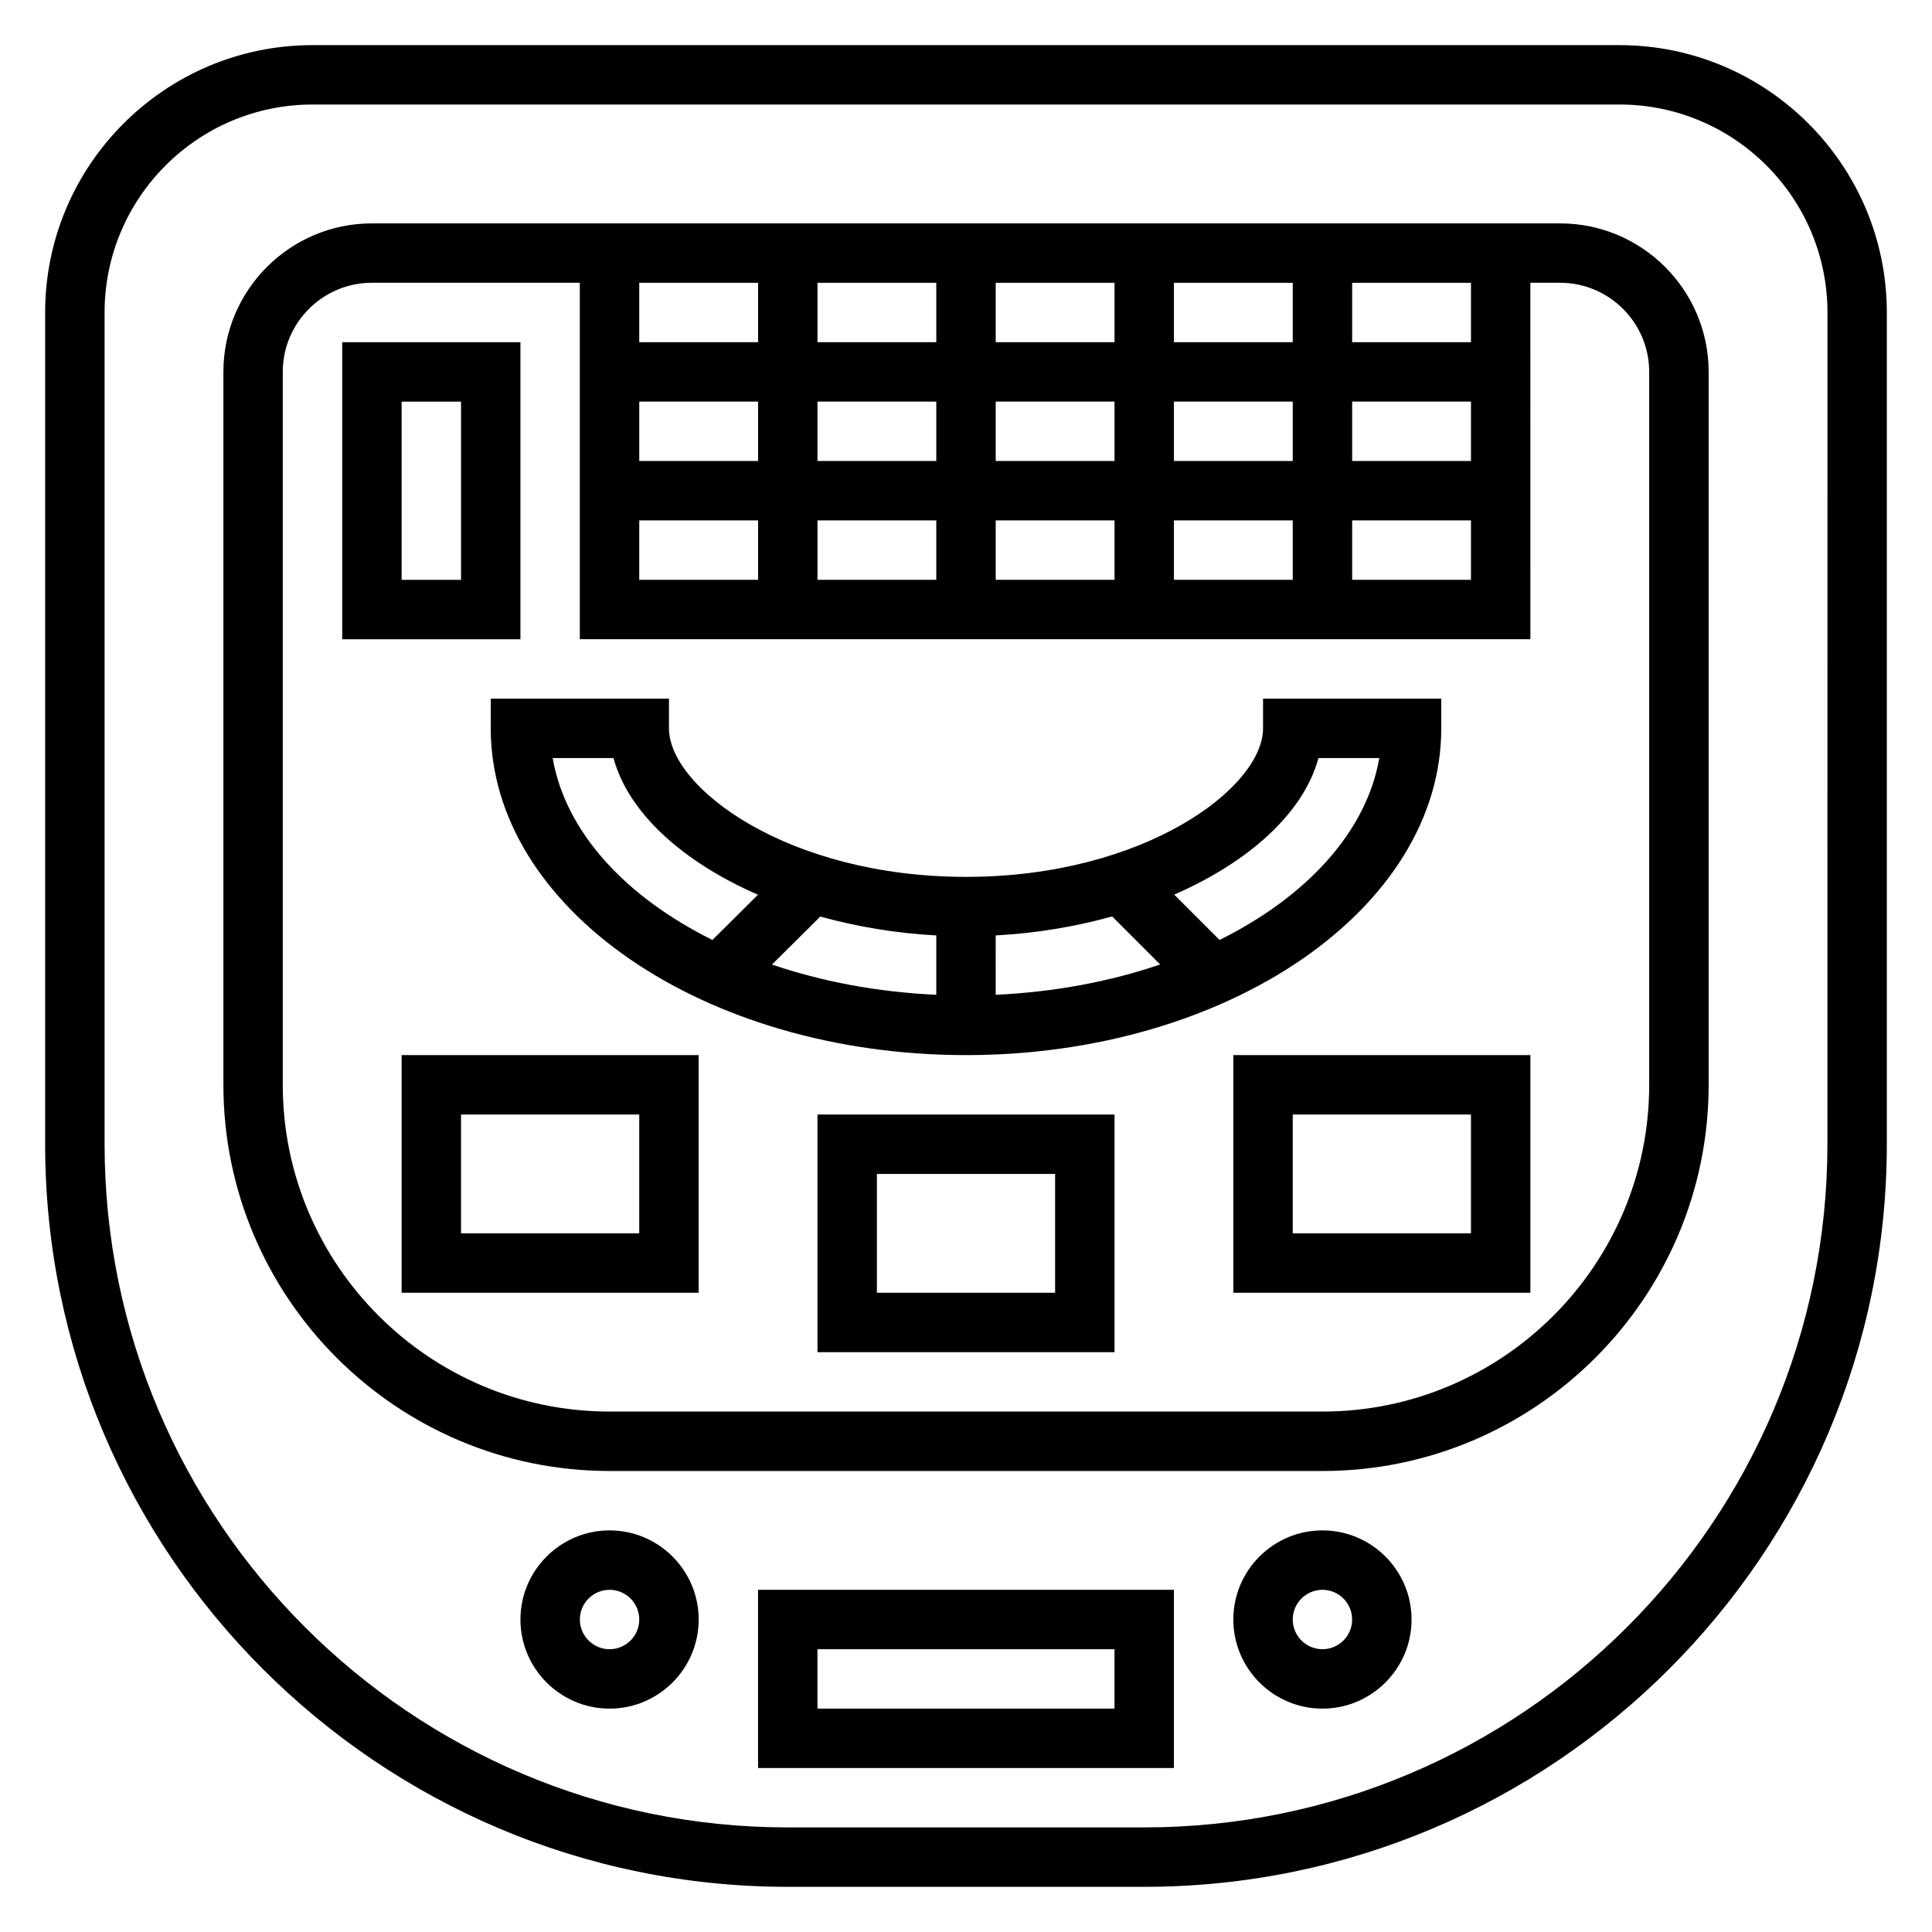
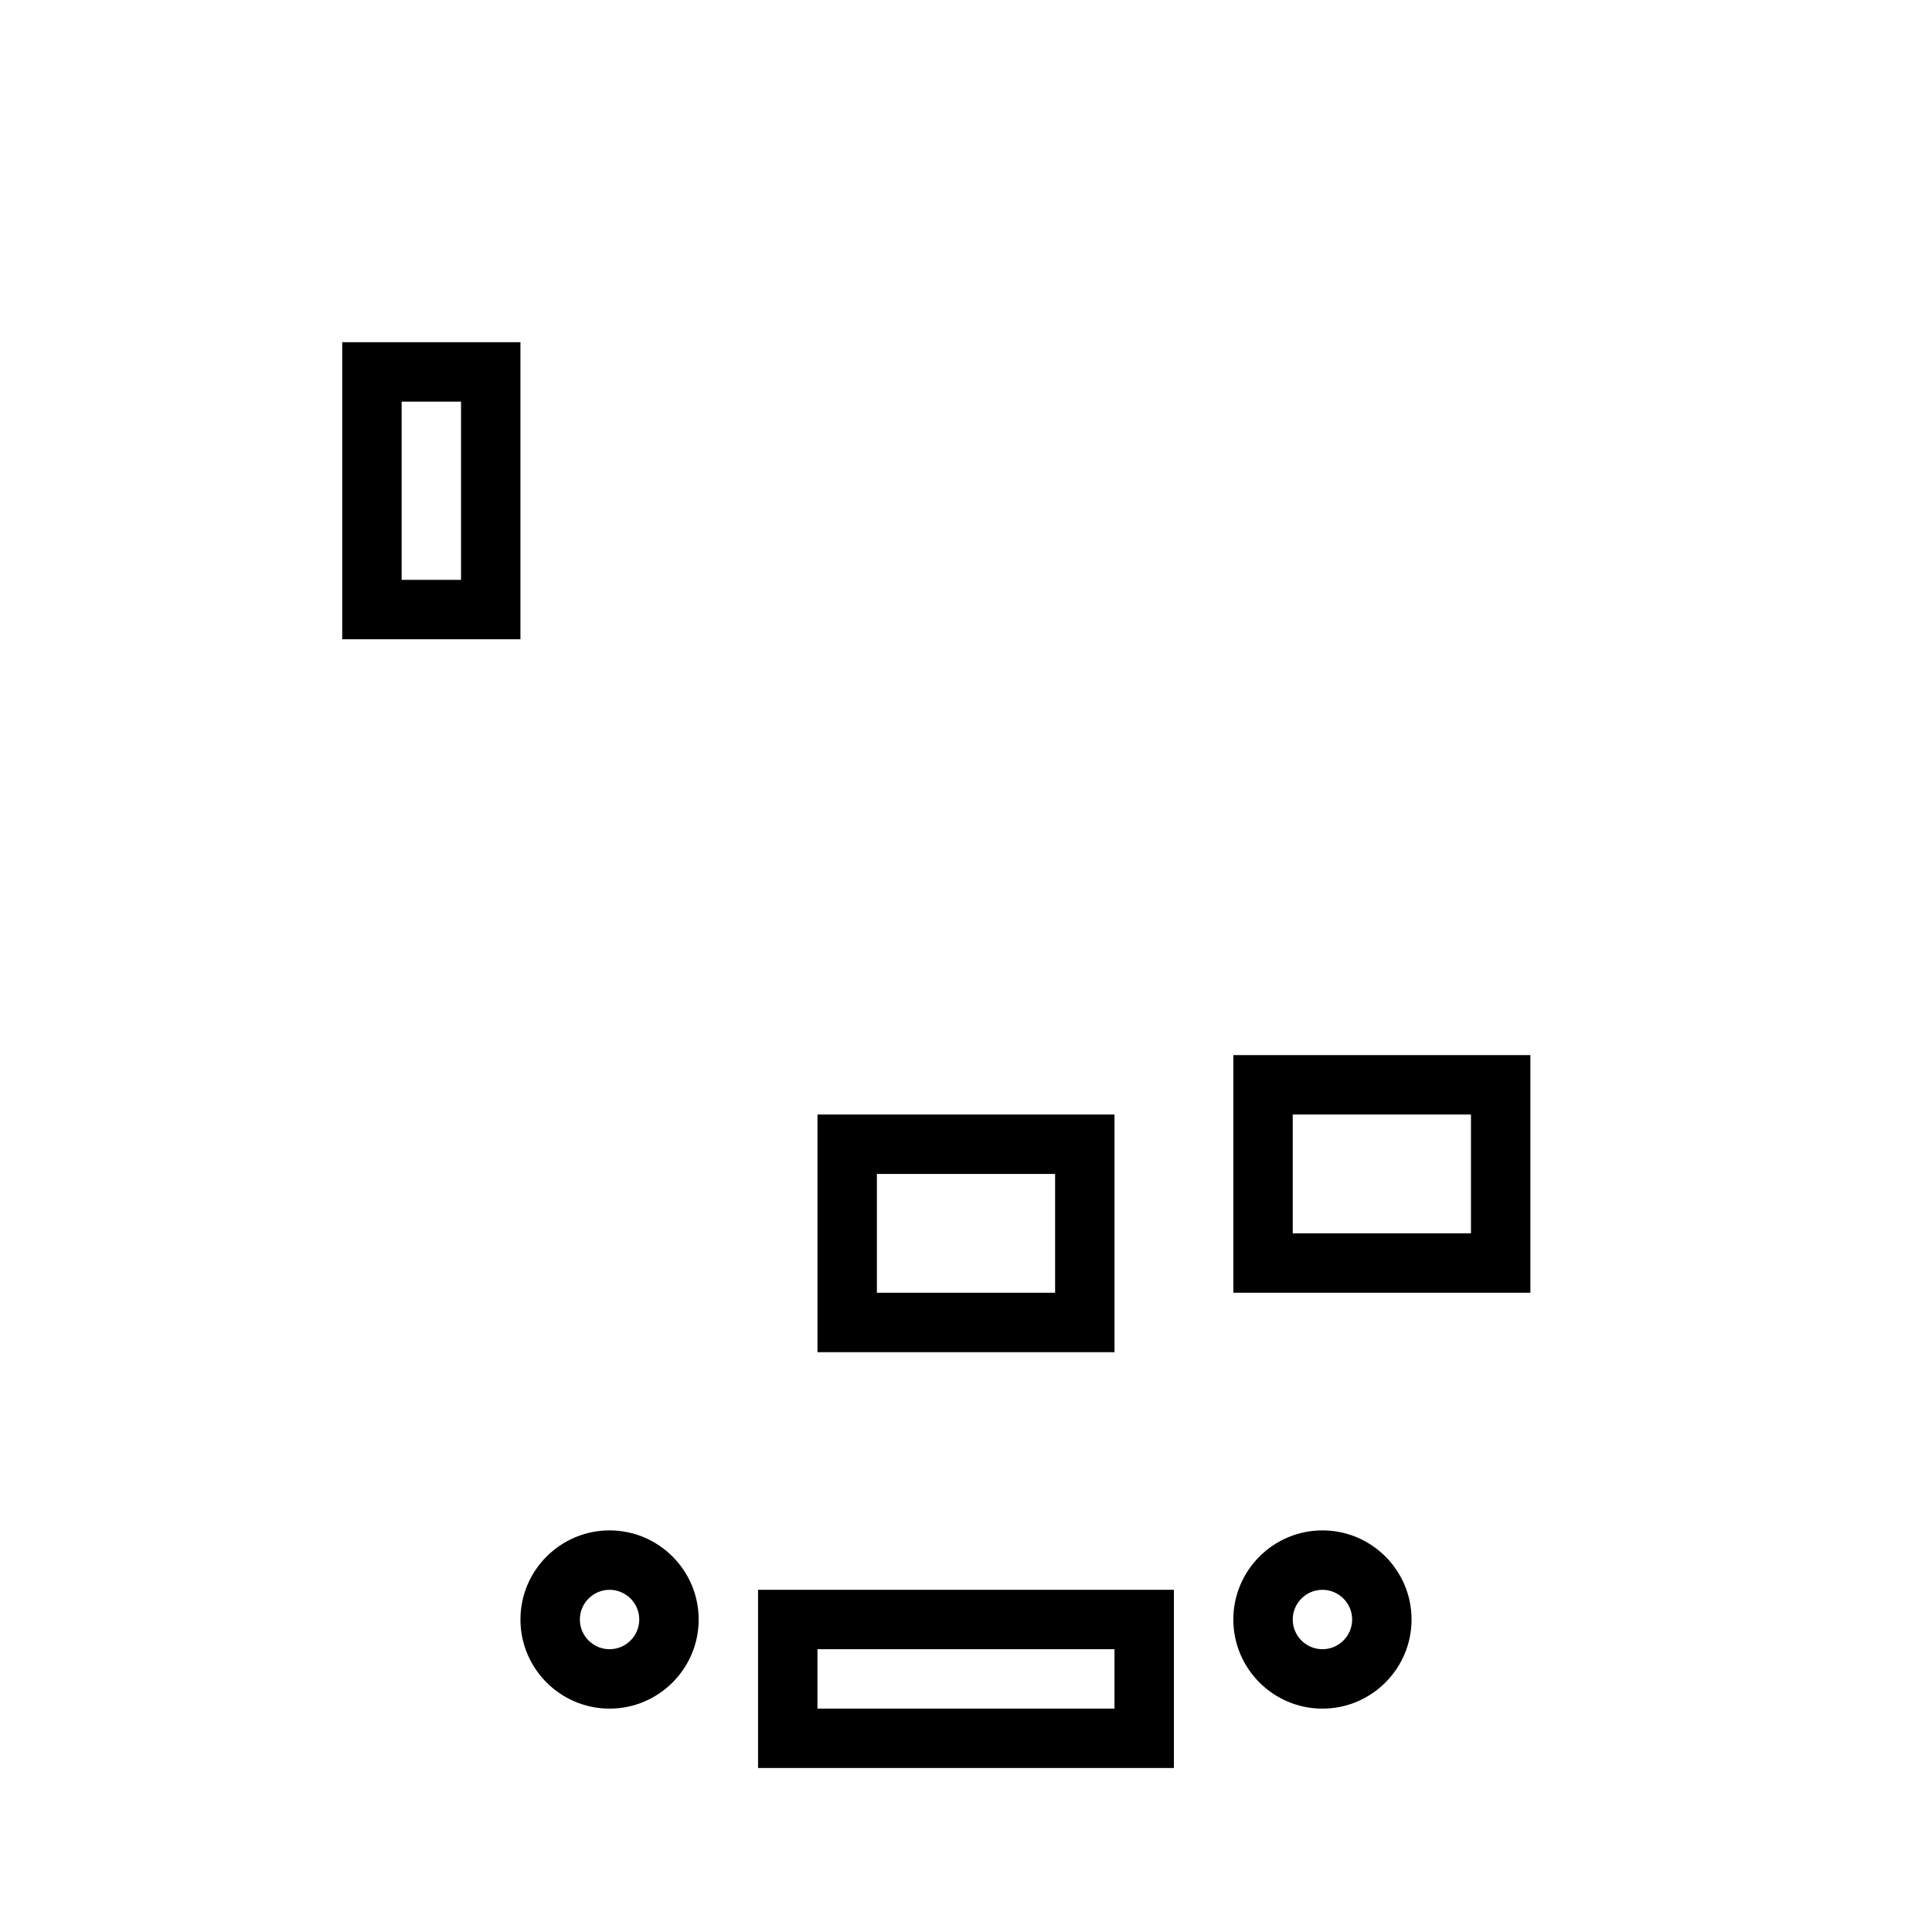
<svg xmlns="http://www.w3.org/2000/svg" fill="#000000" width="800px" height="800px" version="1.1" viewBox="144 144 512 512">
  <g>
-     <path d="m573.18 155.96h-346.37c-39.062 0-70.848 31.789-70.848 70.848v220.42c0 108.52 88.285 196.8 196.8 196.8h94.465c108.52 0 196.8-88.285 196.8-196.8v-220.42c0-39.059-31.789-70.848-70.848-70.848zm55.105 291.27c0 99.832-81.223 181.05-181.05 181.05l-94.469 0.004c-99.832 0-181.05-81.227-181.05-181.06v-220.42c0-30.387 24.719-55.105 55.105-55.105h346.37c30.387 0 55.105 24.719 55.105 55.105z" />
-     <path d="m557.44 203.2h-314.88c-21.703 0-39.359 17.656-39.359 39.359v188.93c0 56.426 45.91 102.34 102.34 102.34h188.93c56.426 0 102.34-45.91 102.34-102.34v-188.93c0-21.703-17.66-39.359-39.363-39.359zm-244.03 47.23h31.488v15.742h-31.488zm47.23 0h31.488v15.742h-31.488zm47.234 7.871v-7.871h31.488v15.742h-31.488zm47.23-7.871h31.488v15.742h-31.488zm0-15.742v-15.746h31.488v15.742zm-15.742 0h-31.488v-15.746h31.488zm-47.234 0h-31.488v-15.746h31.488zm-47.23 0h-31.488v-15.746h31.488zm-31.488 47.23h31.488v15.742h-31.488zm47.23 0h31.488v15.742h-31.488zm47.234 7.871v-7.871h31.488v15.742h-31.488zm47.23-7.871h31.488v15.742h-31.488zm47.234 0h31.488v15.742h-31.488zm31.488-15.742h-31.488v-15.742h31.488zm0-31.488h-31.488v-15.746h31.488zm47.23 196.8c0 47.742-38.848 86.594-86.594 86.594l-188.93-0.004c-47.742 0-86.594-38.848-86.594-86.594v-188.93c0-13.02 10.598-23.617 23.617-23.617h55.105v94.465h251.91l-0.004-94.465h7.871c13.02 0 23.617 10.598 23.617 23.617z" />
    <path d="m344.89 612.54h110.21v-47.23h-110.21zm15.742-31.488h78.719v15.742l-78.719 0.004z" />
    <path d="m494.46 549.57c-13.02 0-23.617 10.598-23.617 23.617 0 13.02 10.598 23.617 23.617 23.617 13.02 0 23.617-10.598 23.617-23.617 0-13.02-10.594-23.617-23.617-23.617zm0 31.488c-4.336 0-7.871-3.535-7.871-7.871 0-4.336 3.535-7.871 7.871-7.871 4.336 0 7.871 3.535 7.871 7.871 0.004 4.336-3.531 7.871-7.871 7.871z" />
    <path d="m305.54 549.57c-13.02 0-23.617 10.598-23.617 23.617 0 13.02 10.598 23.617 23.617 23.617 13.02 0 23.617-10.598 23.617-23.617-0.004-13.02-10.598-23.617-23.617-23.617zm0 31.488c-4.336 0-7.871-3.535-7.871-7.871 0-4.336 3.535-7.871 7.871-7.871 4.336 0 7.871 3.535 7.871 7.871 0 4.336-3.535 7.871-7.871 7.871z" />
    <path d="m360.64 502.34h78.719v-62.977h-78.719zm15.746-47.234h47.23v31.488h-47.23z" />
-     <path d="m250.43 486.59h78.719v-62.977h-78.719zm15.746-47.23h47.23v31.488h-47.23z" />
    <path d="m470.85 486.59h78.719v-62.977h-78.719zm15.742-47.23h47.23v31.488h-47.23z" />
    <path d="m281.92 234.69h-47.23v78.719h47.23zm-15.742 62.977h-15.742v-47.23h15.742z" />
-     <path d="m274.05 337.02c0 47.742 56.504 86.594 125.95 86.594 69.445 0 125.95-38.848 125.95-86.594v-7.871h-47.23v7.871c0 15.672-31.395 39.359-78.719 39.359-47.328 0-78.719-23.688-78.719-39.359v-7.871h-47.23zm133.82 54.875c10.809-0.574 21.207-2.34 30.852-5.031l12.73 12.73c-13.18 4.496-27.922 7.312-43.578 8.031zm-15.746 15.734c-15.641-0.715-30.371-3.527-43.547-8.016l12.809-12.715c9.613 2.668 19.973 4.426 30.742 5zm101.28-62.738h16.121c-3.387 19.578-19.254 36.746-42.328 48.199l-12.012-12.012c19.91-8.691 34.316-21.711 38.219-36.188zm-186.82 0c3.906 14.492 18.332 27.527 38.281 36.219l-12.066 11.988c-23.074-11.453-38.949-28.621-42.336-48.199h16.121z" />
  </g>
</svg>